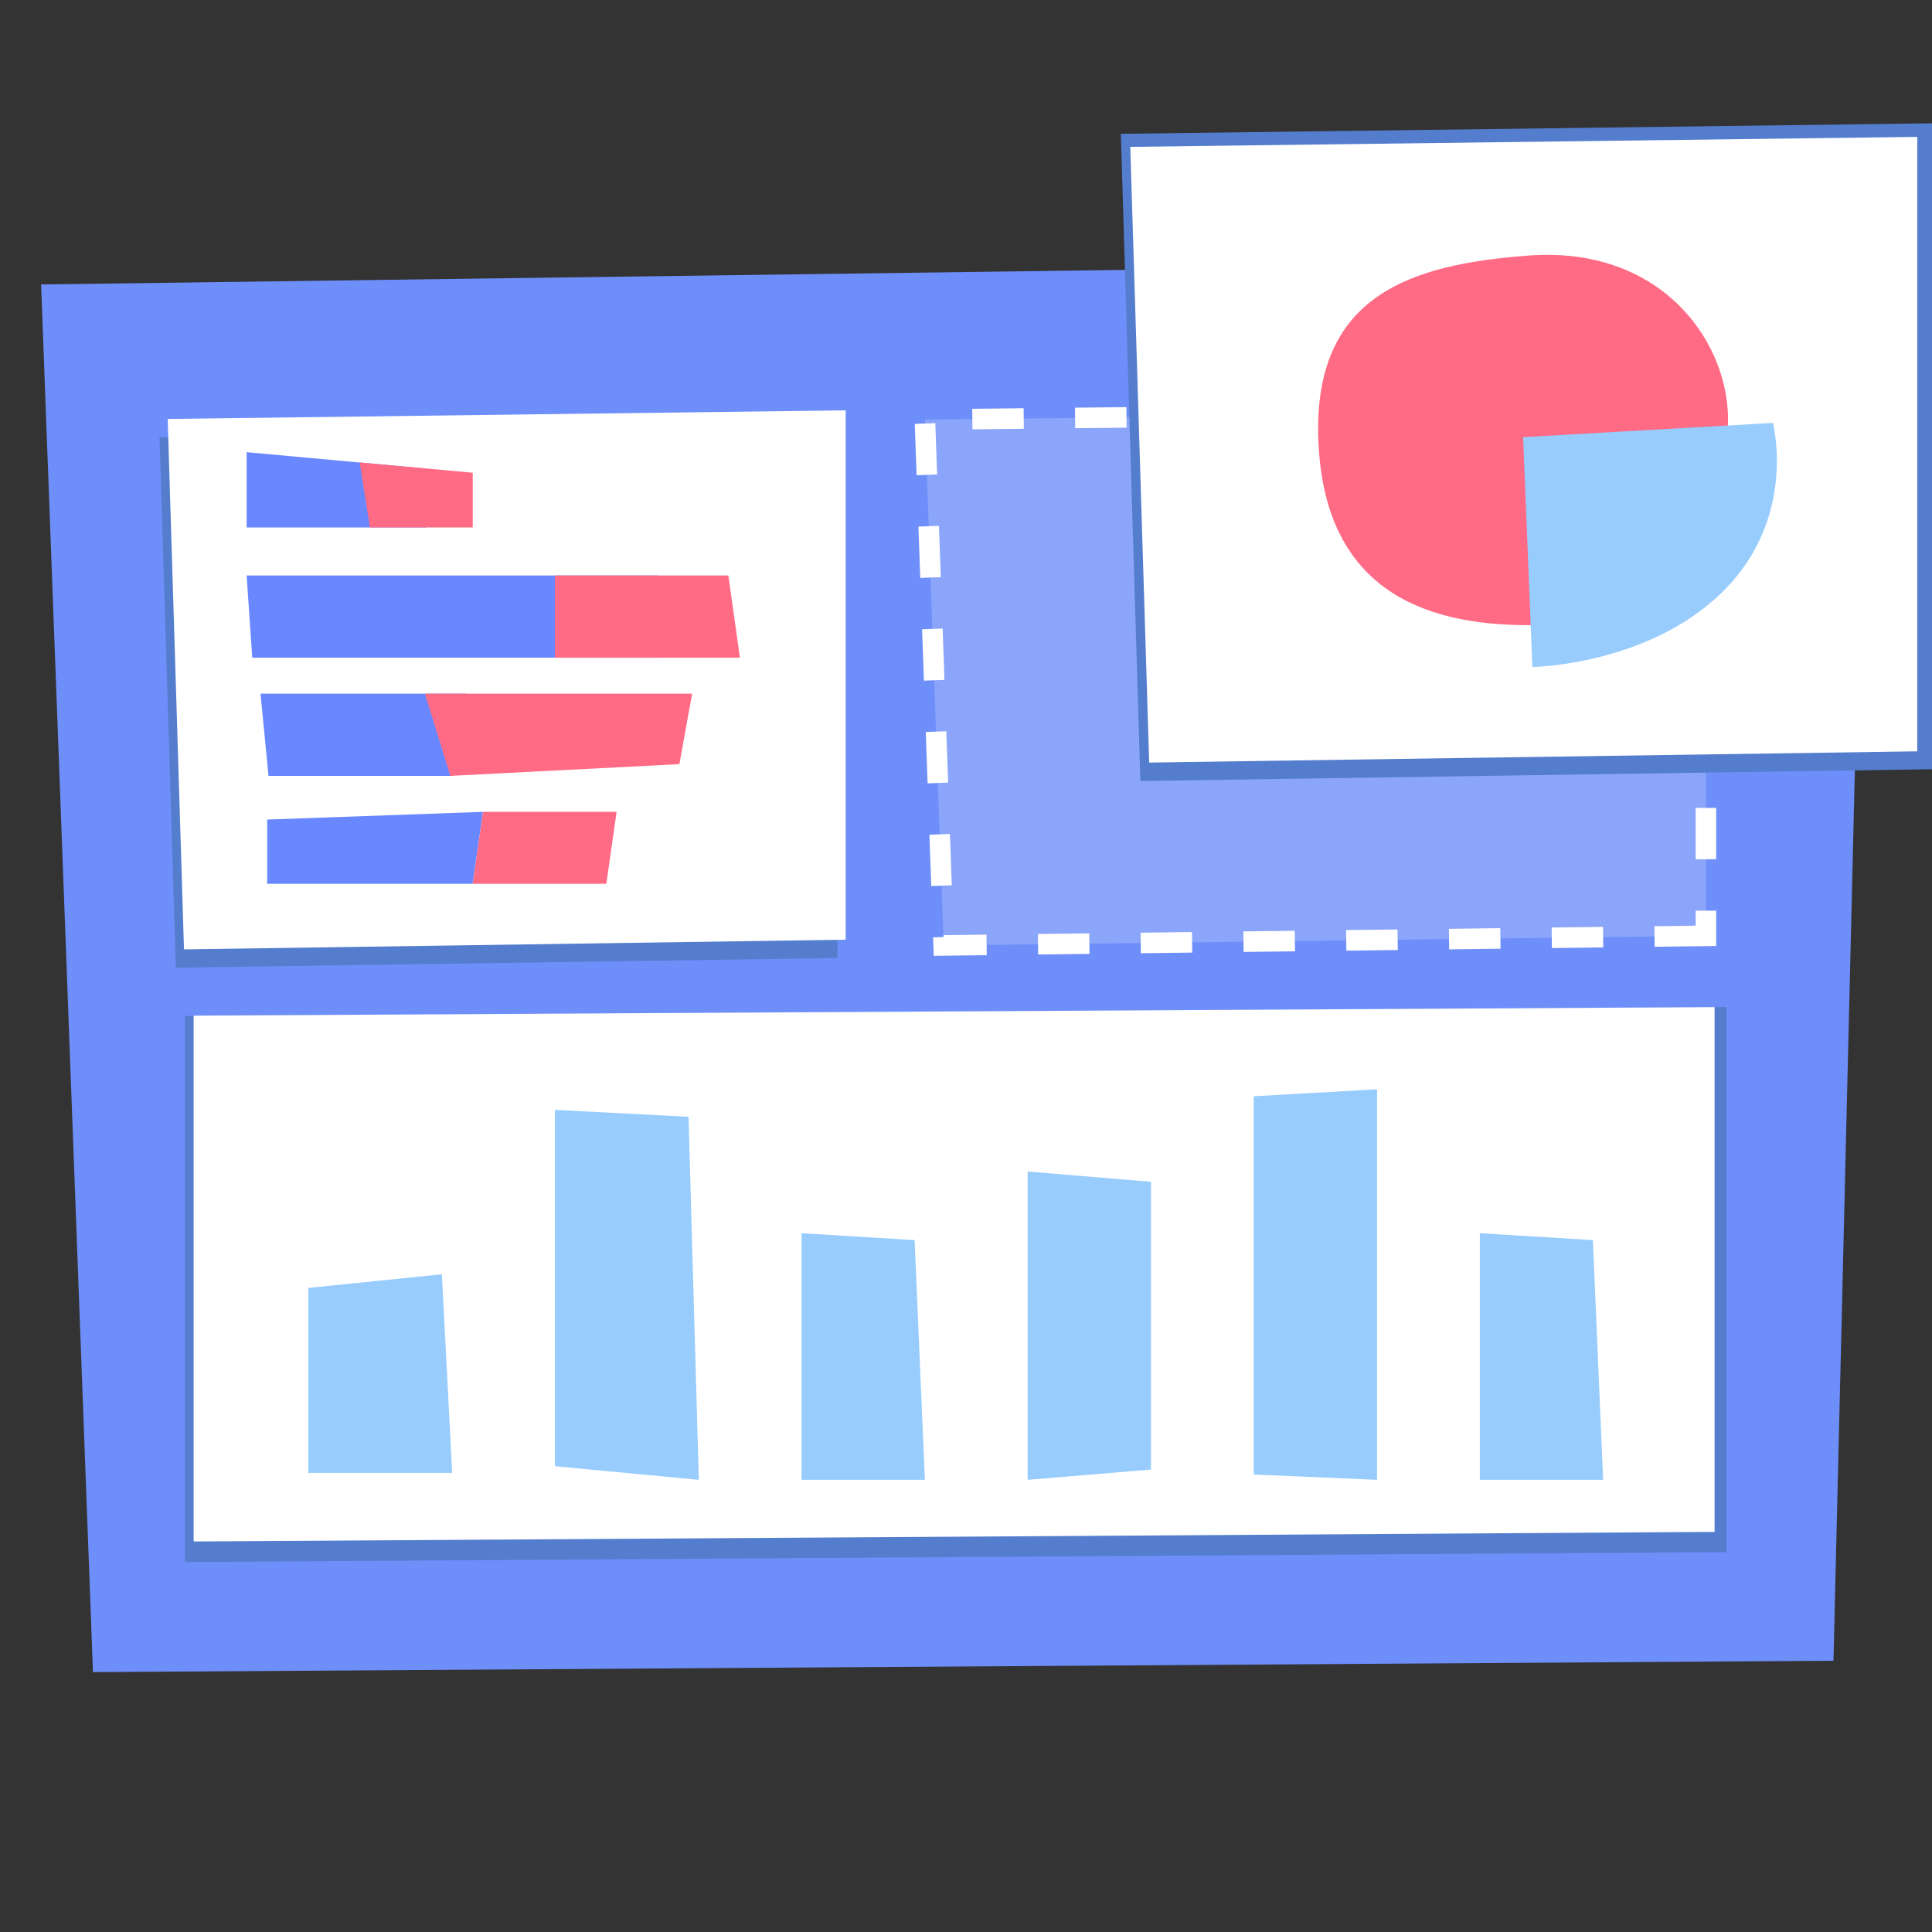
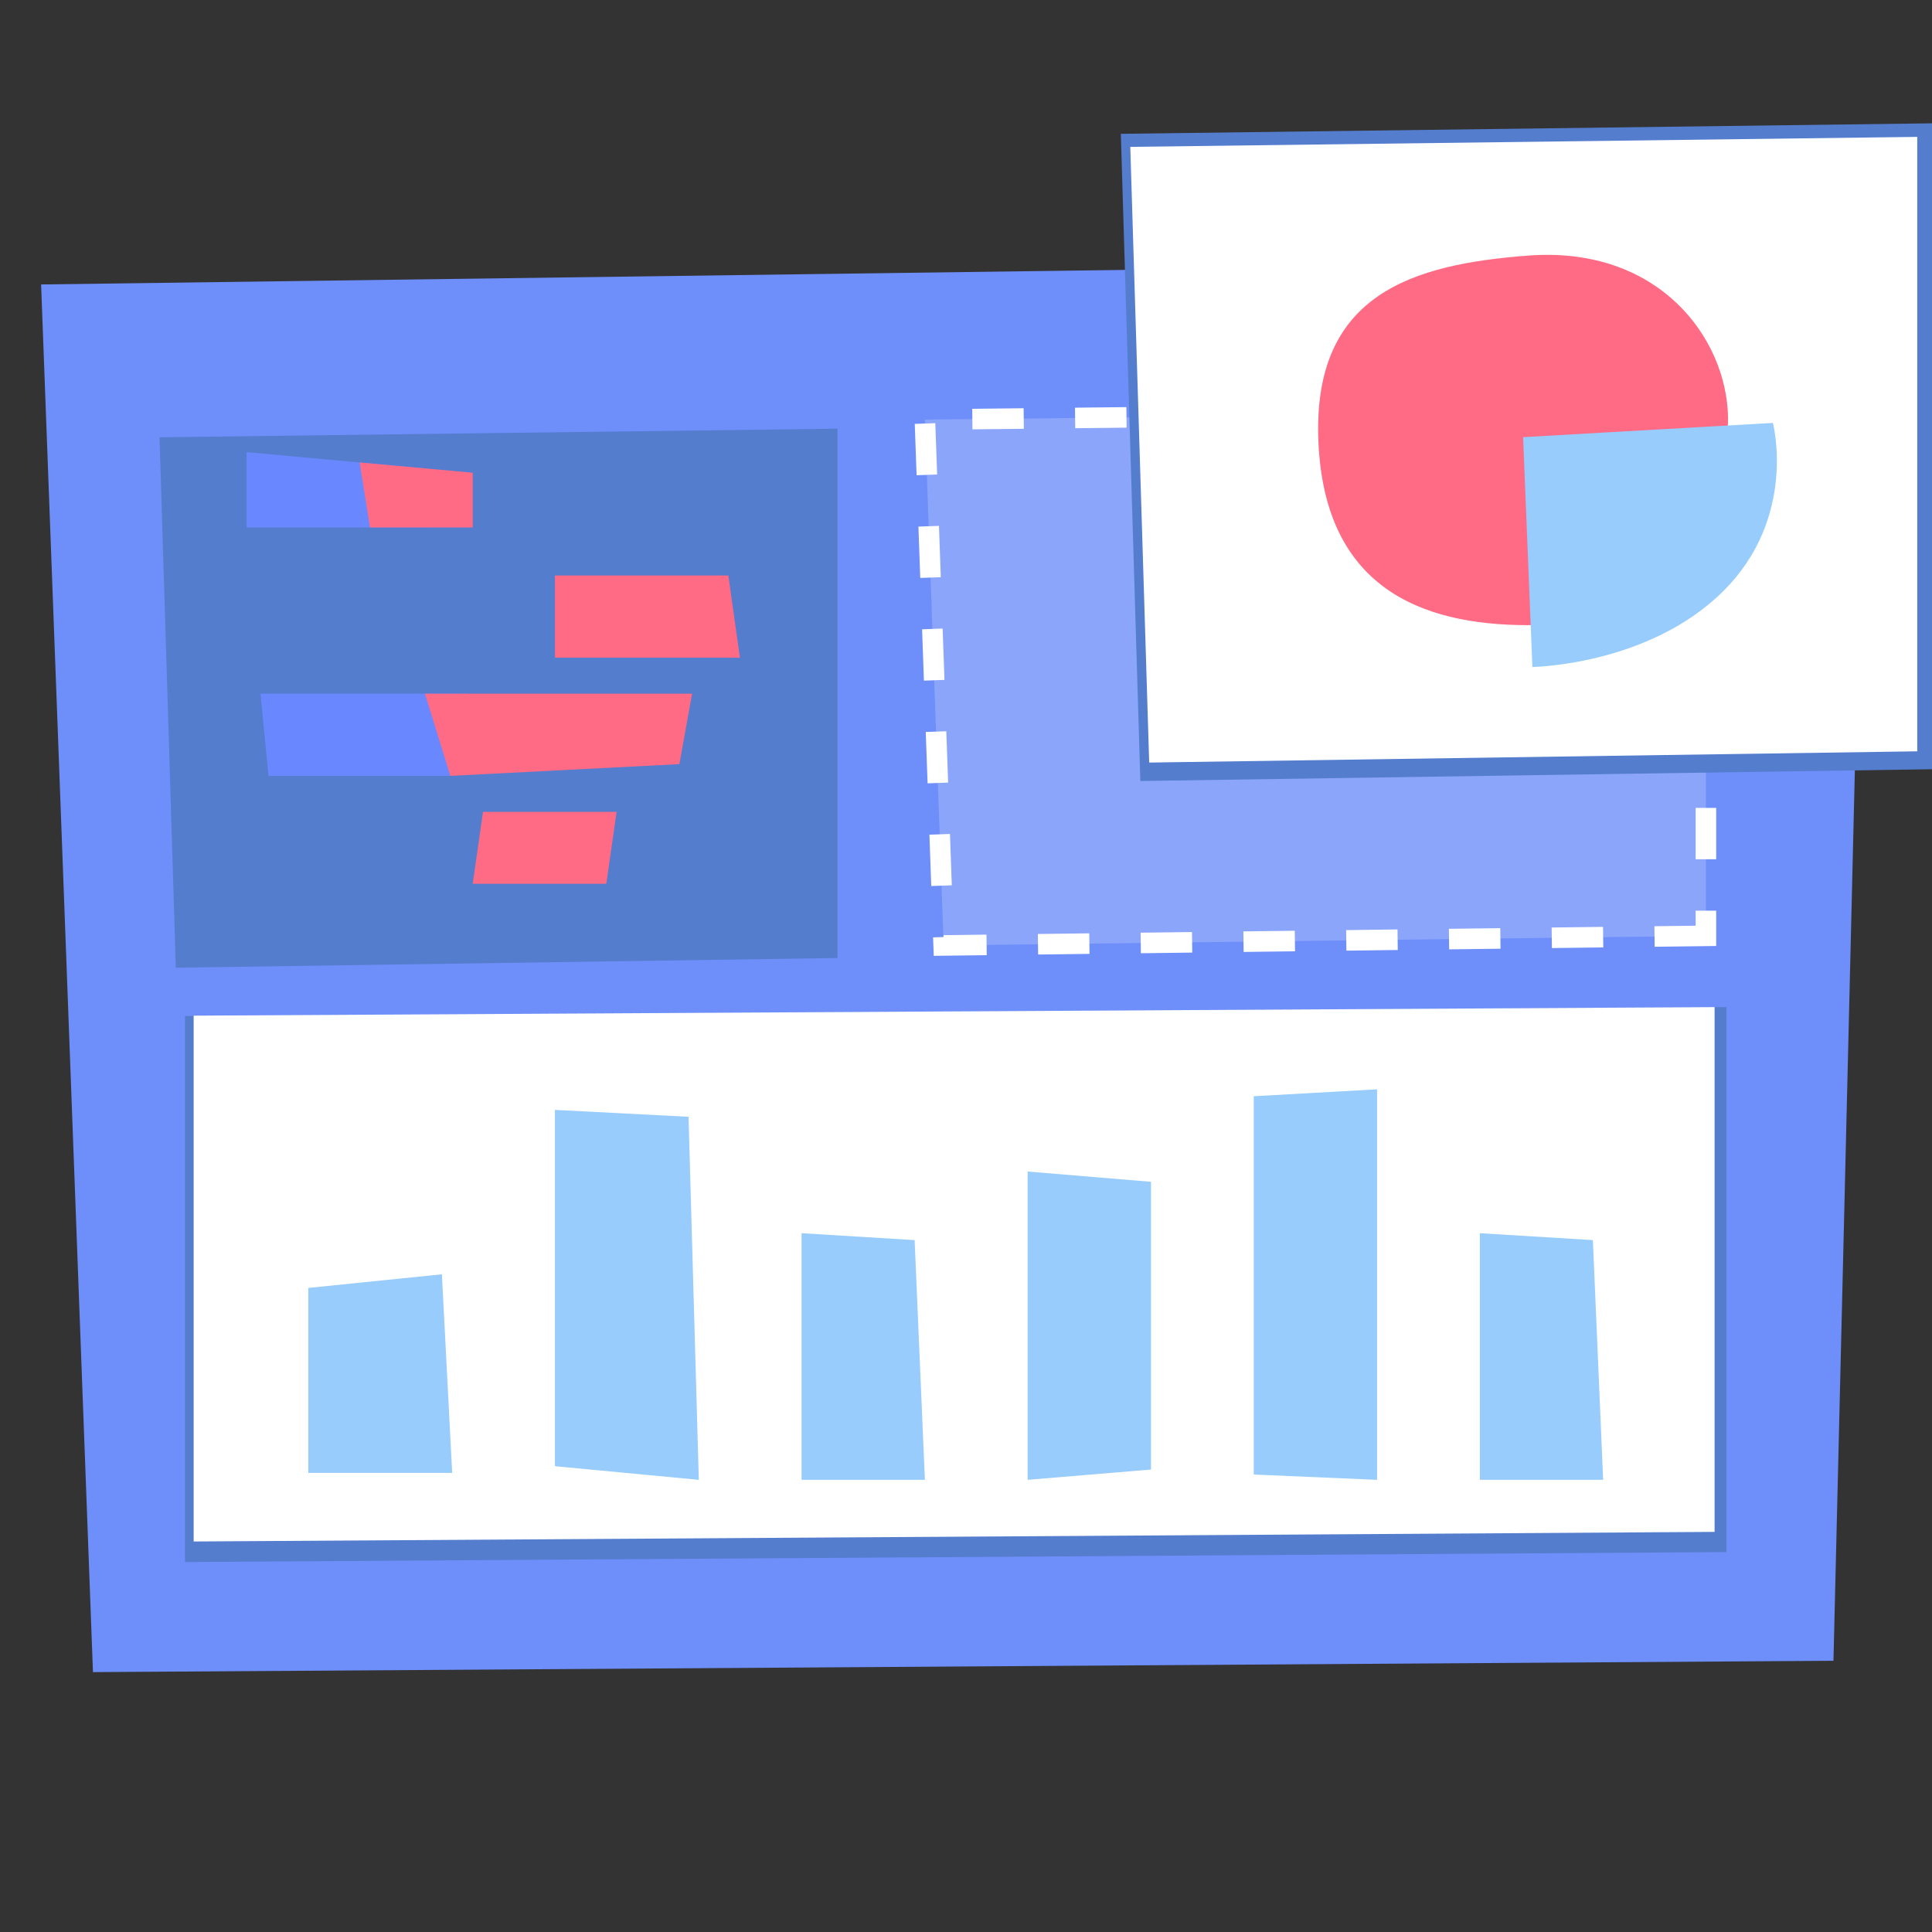
<svg xmlns="http://www.w3.org/2000/svg" width="94" height="94" fill="none">
  <rect width="100%" height="100%" fill="#333333" stroke="none" />
  <g clip-path="url(#A)" fill-rule="evenodd">
    <path d="M2 13.84l2.523 67.516 84.683-.552 1.638-68.159L2 13.84z" fill="#6e8efa" />
    <path d="M40.748 46.612l-32.193.471-.793-25.807 32.986-.419v25.755z" fill="#547dce" />
-     <path d="M41.145 45.72l-32.193.471-.793-25.807 32.986-.419V45.72z" fill="#fff" />
    <path d="M83 45.533L45.913 46 45 20.415 83 20v25.533z" fill="#8ba5fb" stroke="#fff" stroke-dasharray="2.5 2.5" />
    <path d="M20.752 25.662H12V22l8.752.801v2.86z" fill="#6988ff" />
    <path d="M23 25.662h-5l-.5-3.162 5.5.5v2.662z" fill="#ff6a84" />
-     <path d="M13 43h10l.5-3.5-10.5.375V43z" fill="#6988ff" />
    <path d="M23 43h6.5l.5-3.5h-6.5L23 43z" fill="#ff6a84" />
-     <path d="M32 32H12.272L12 28h20v4z" fill="#6988ff" />
    <path d="M36 32h-9v-4h8.438L36 32z" fill="#ff6a84" />
    <path d="M12.674 33.75l.391 4H22l.674-4h-10z" fill="#6988ff" />
    <path d="M20.674 33.75l1.238 4 11.143-.571.619-3.429h-13z" fill="#ff6a84" />
    <path d="M84 75.515L9 76V49.432L84 49v26.515z" fill="#547dce" />
    <path d="M83.422 74.533l-74 .467V49.416l74-.416v25.533z" fill="#fff" />
    <g fill="#97ccfd">
      <path d="M15 62.663v9h7L21.5 62l-6.5.663zM50 72V57l6 .5v14l-6 .5zM27 54v17.337L34 72l-.5-17.663L27 54zm34-.663v18.405L67 72V53l-6 .337zM39 72h6l-.5-11.663L39 60v12zm33 0h6l-.5-11.663L72 60v12z" />
    </g>
    <path d="M94 37.426L55.482 38l-.949-31.489L94 6v31.426z" fill="#547dce" />
    <path d="M93.283 36.555l-37.37.547-.92-29.956 38.29-.486v29.896z" fill="#fff" />
    <path d="M74.35 12.435c6.362-.48 9.658 4.019 9.726 7.862s-4.452 10.119-9.726 10.119-9.932-1.877-10.206-8.995 4.589-8.561 10.206-8.985z" fill="#ff6a84" />
    <path d="M74.105 21.269l.452 11.182s5.632-.071 9.273-3.676 2.429-8.198 2.429-8.198l-12.153.692z" fill="#97ccfd" />
  </g>
  <defs>
    <clipPath id="A">
      <path fill="#fff" d="M0 0h94v94H0z" />
    </clipPath>
  </defs>
</svg>